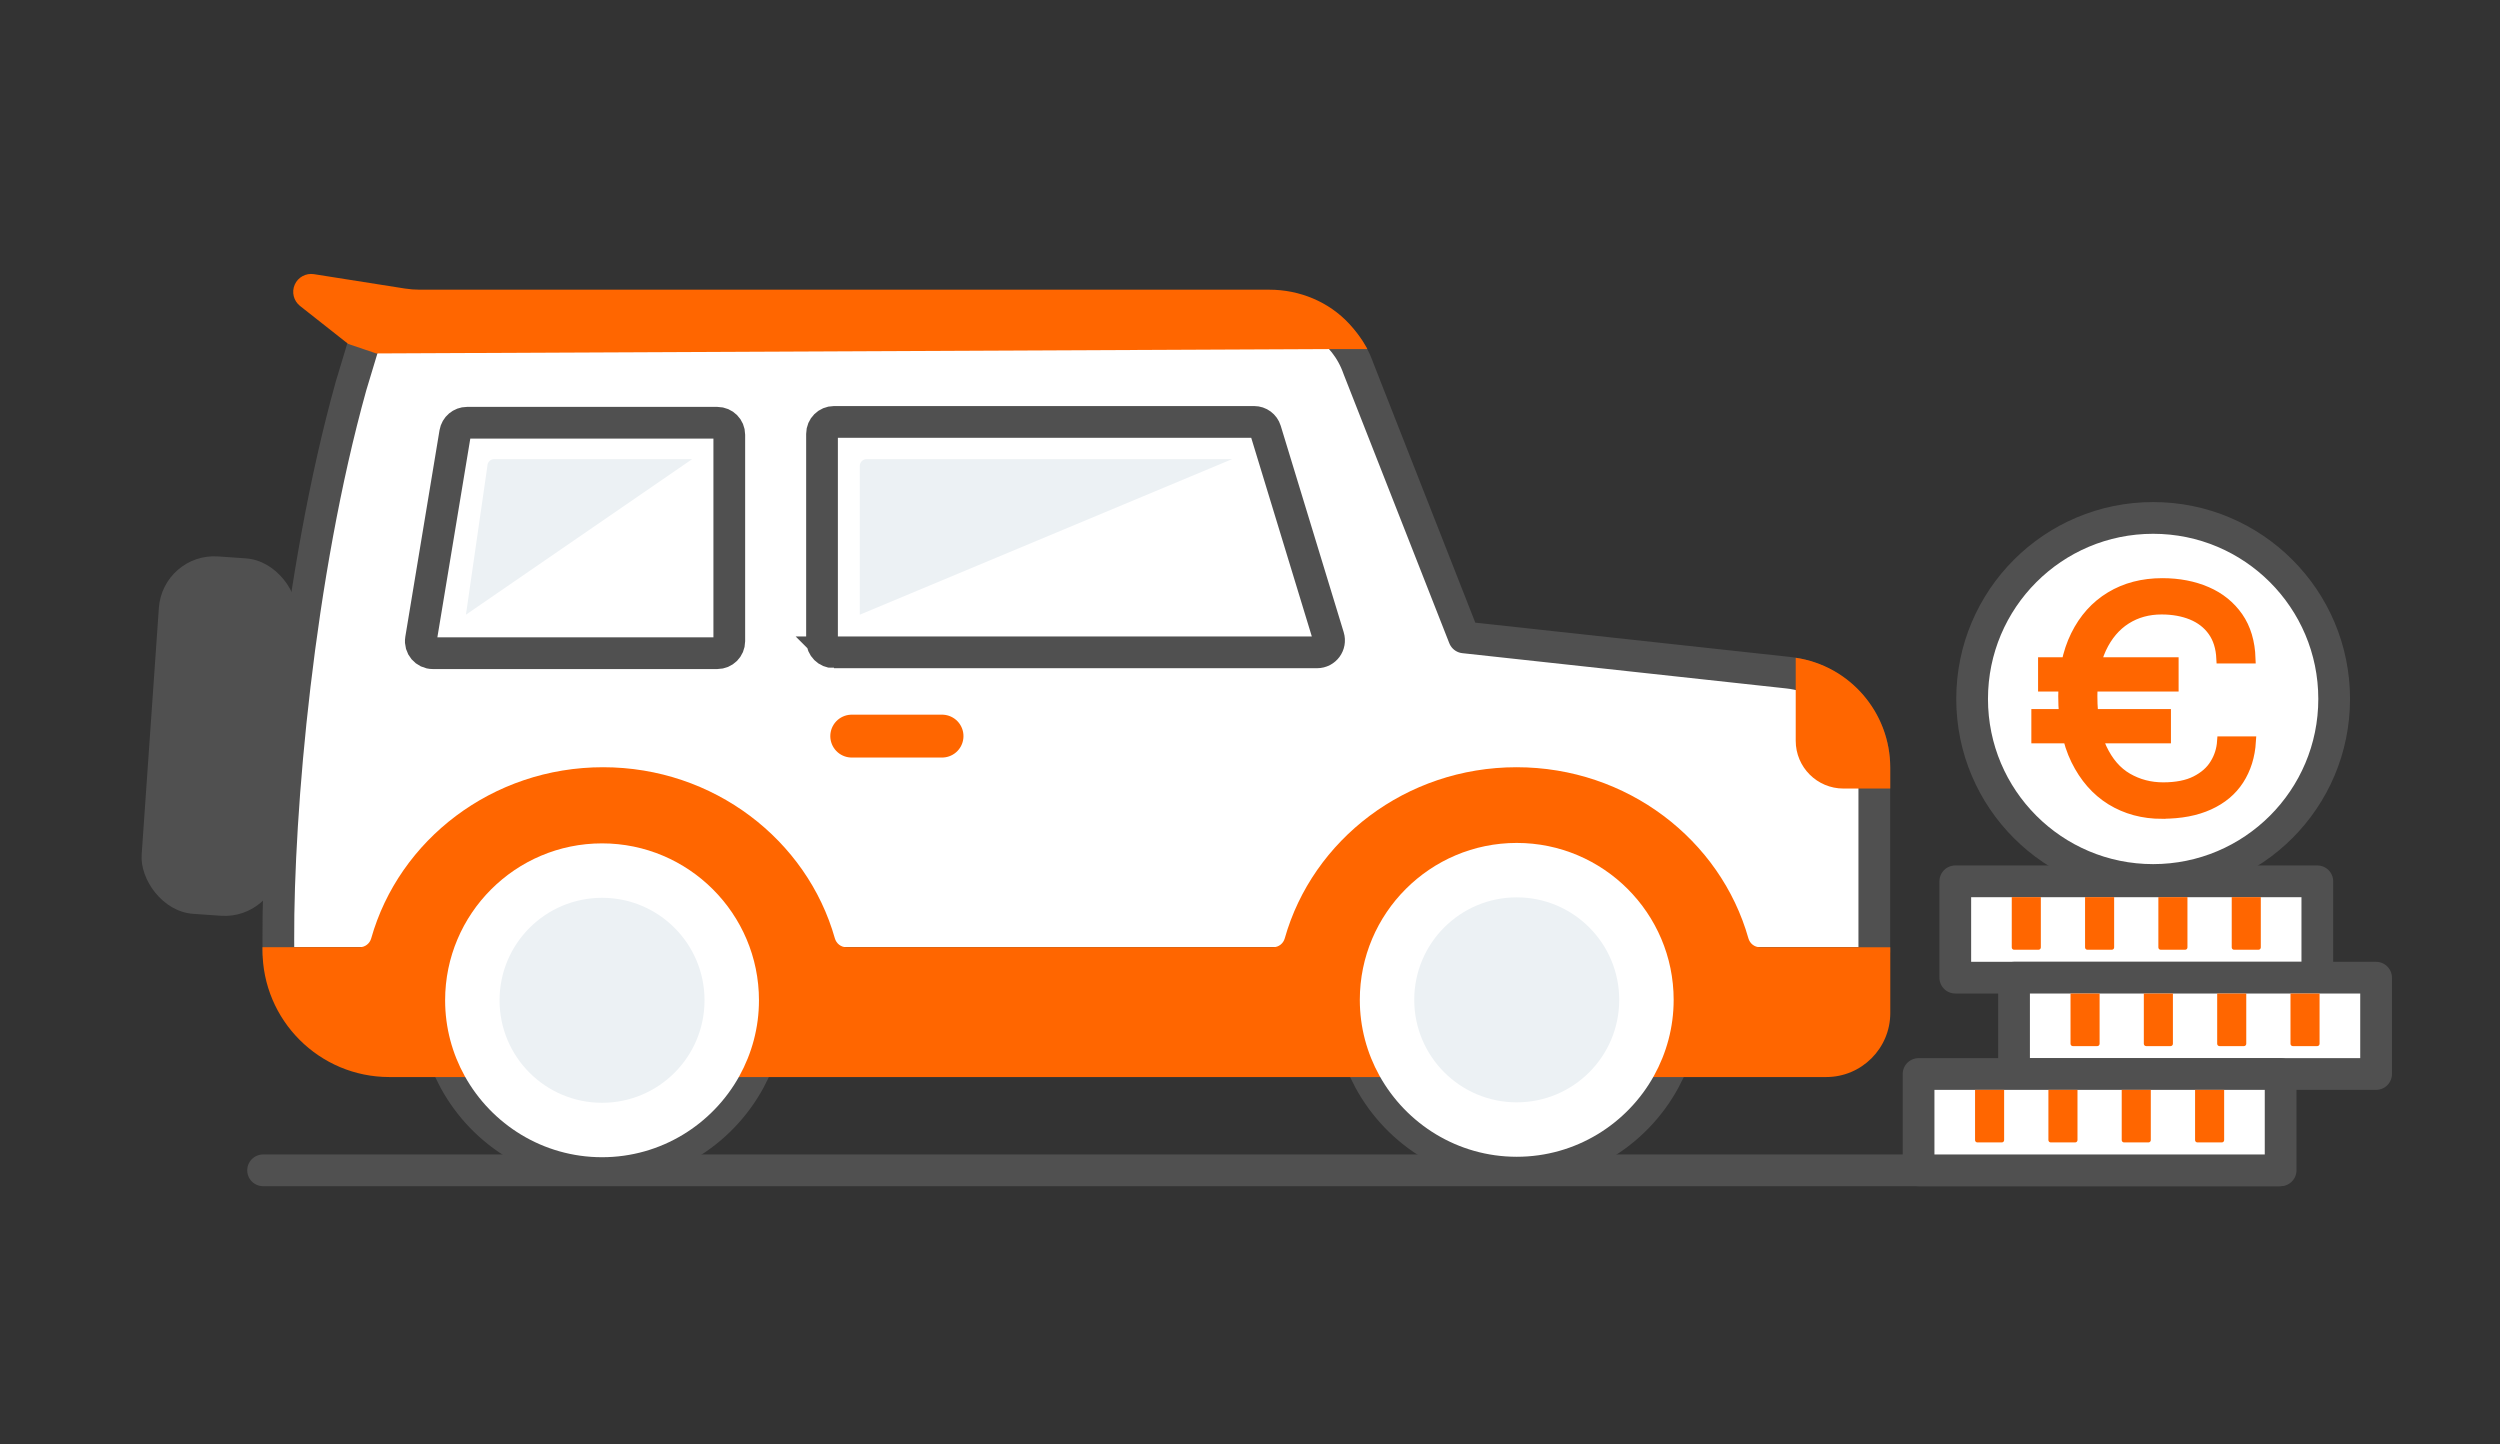
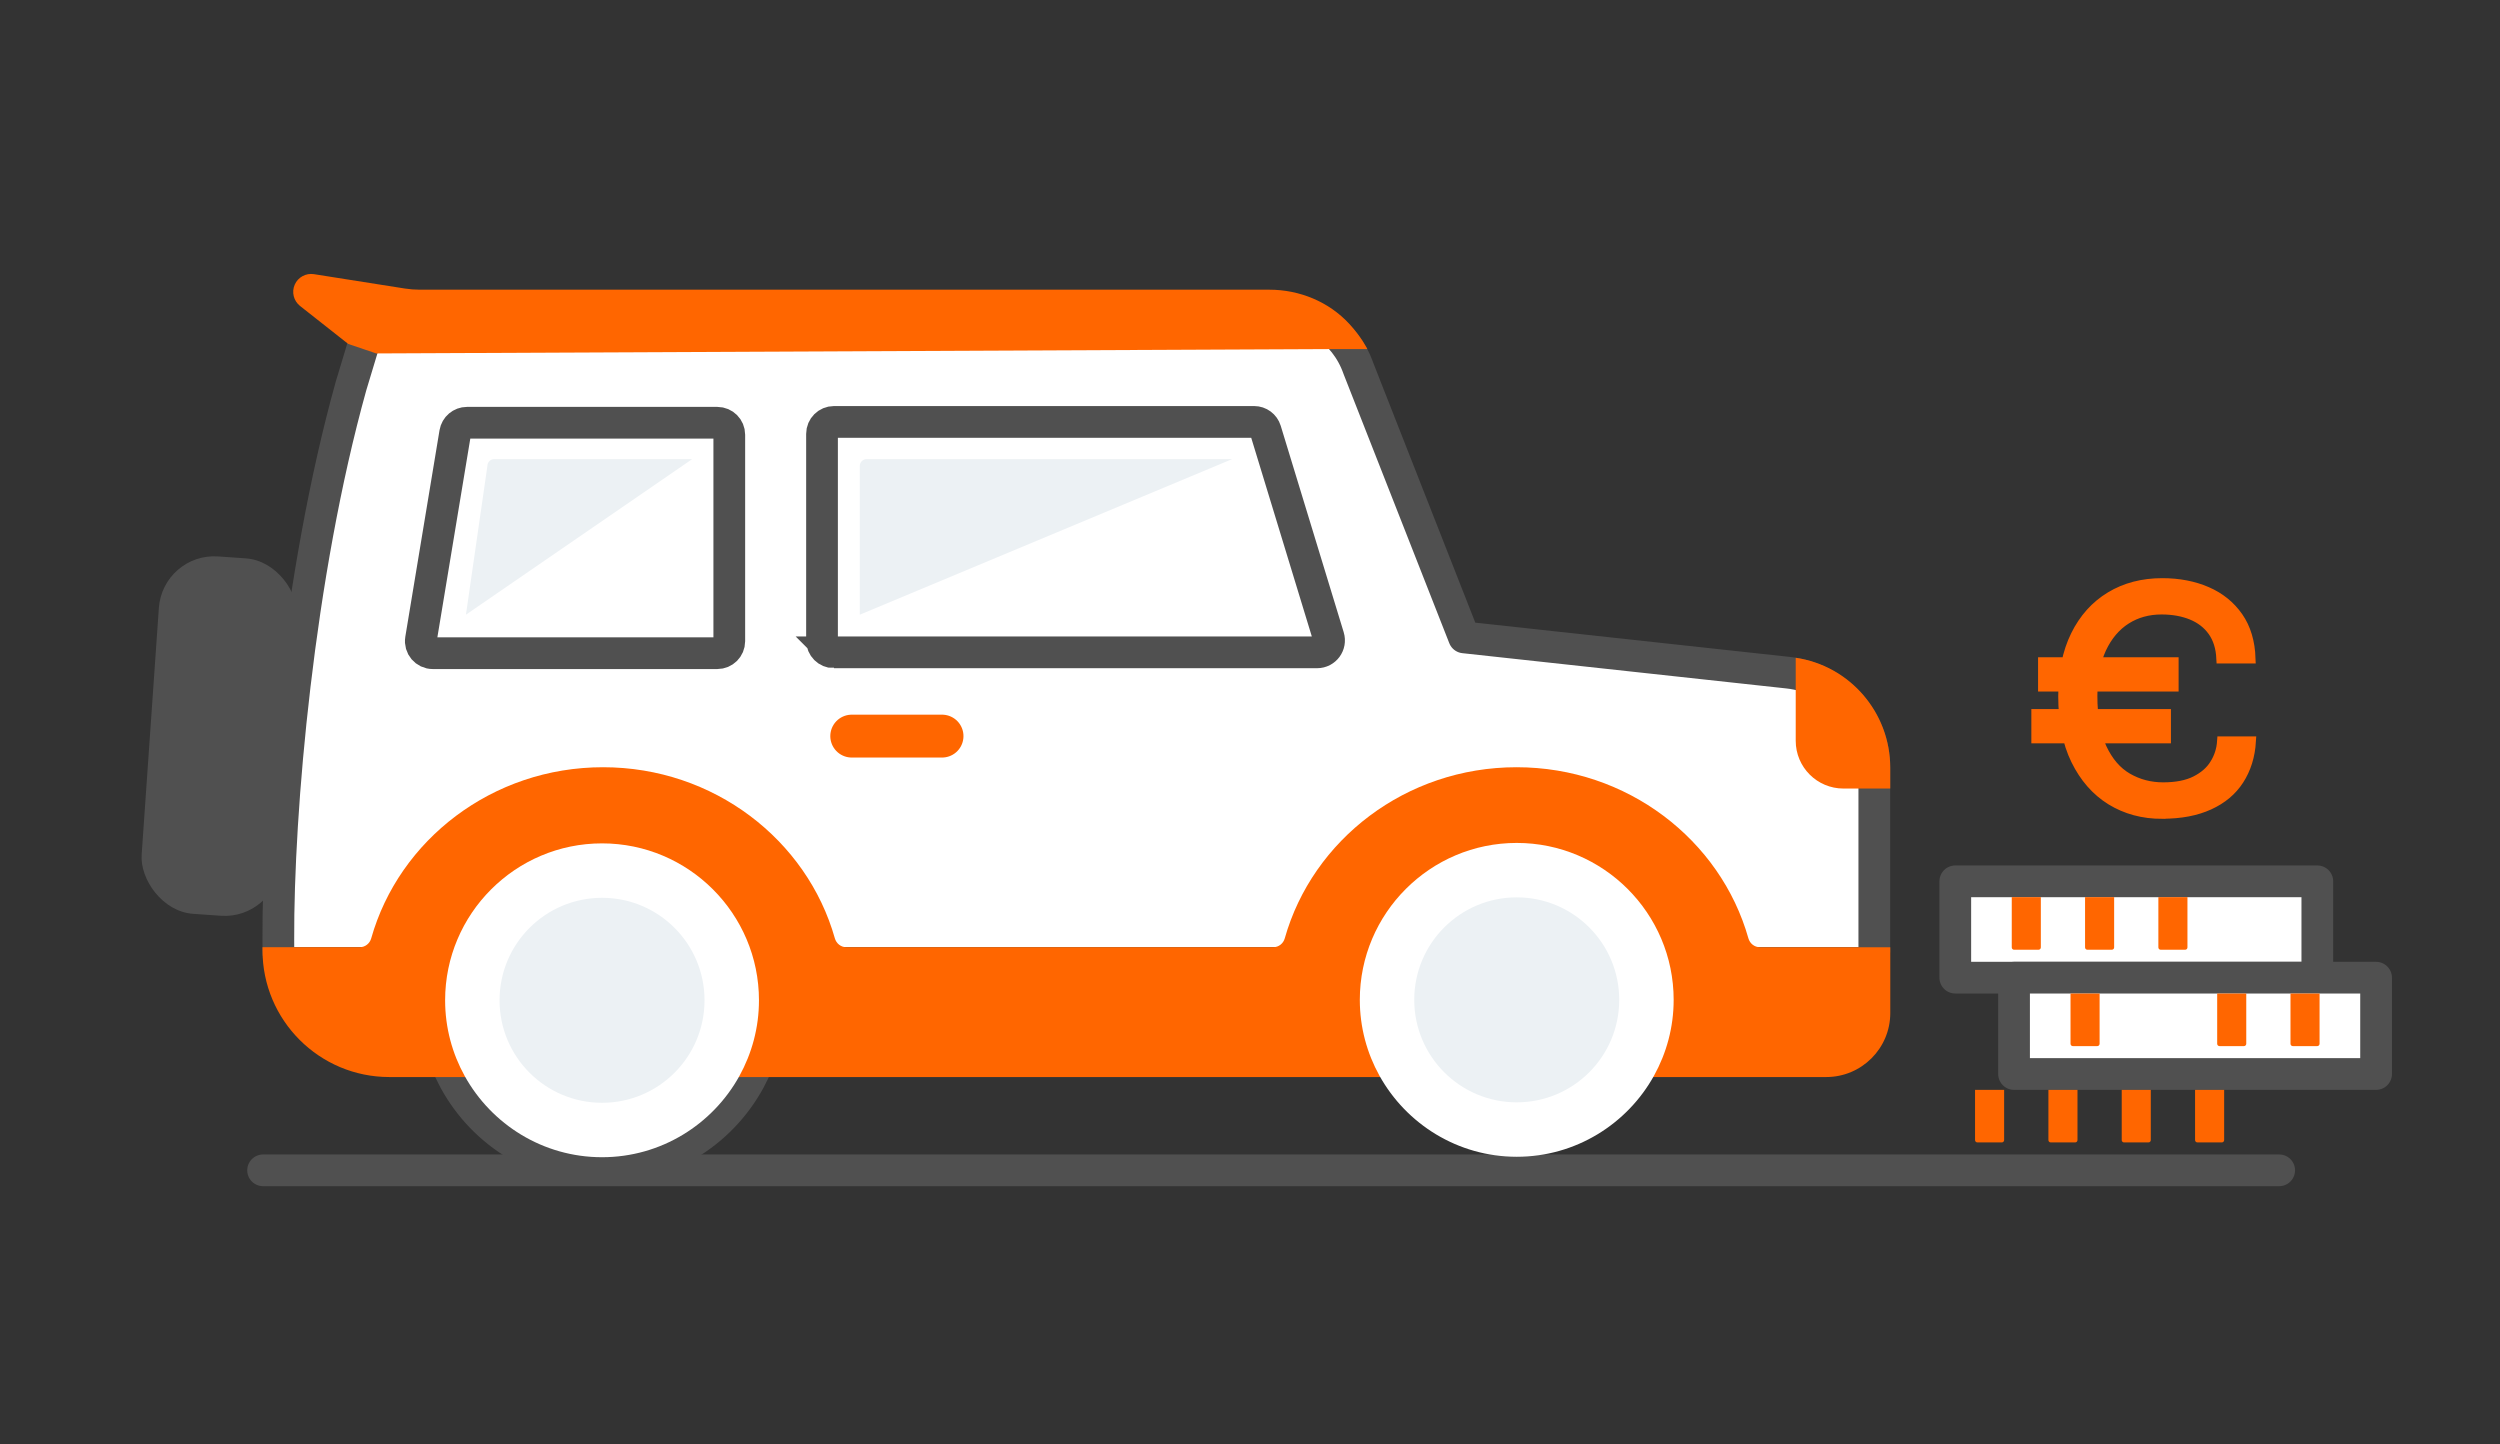
<svg xmlns="http://www.w3.org/2000/svg" id="Livello_1" data-name="Livello 1" viewBox="0 0 502 290">
  <rect x="0" y="0" width="502" height="290" fill="#333333" stroke="none" />
  <defs>
    <style>
      .cls-1 {
        stroke-width: 5.48px;
      }

      .cls-1, .cls-2, .cls-3, .cls-4, .cls-5 {
        stroke: #505050;
      }

      .cls-1, .cls-3, .cls-4, .cls-6 {
        fill: none;
      }

      .cls-2, .cls-3, .cls-4, .cls-5 {
        stroke-width: 6.37px;
      }

      .cls-2, .cls-3, .cls-5, .cls-6 {
        stroke-linejoin: round;
      }

      .cls-2, .cls-3, .cls-6 {
        stroke-linecap: round;
      }

      .cls-2, .cls-5, .cls-7 {
        fill: #fff;
      }

      .cls-8 {
        stroke-miterlimit: 10;
        stroke-width: 1.97px;
      }

      .cls-8, .cls-6 {
        stroke: #f60;
      }

      .cls-8, .cls-9 {
        fill: #f60;
      }

      .cls-5 {
        stroke-linecap: square;
      }

      .cls-6 {
        stroke-width: 8.61px;
      }

      .cls-10 {
        fill: #505050;
      }

      .cls-10, .cls-9, .cls-7, .cls-11 {
        stroke-width: 0px;
      }

      .cls-11 {
        fill: #ecf1f4;
      }
    </style>
  </defs>
  <line class="cls-3" x1="52.83" y1="235" x2="457.66" y2="235" />
  <g>
    <g>
      <path class="cls-2" d="M392.62,196.31h72.7v-19.34h-72.7v19.34Z" />
      <g>
        <path class="cls-9" d="M403.96,180.15h5.84v10.09c0,.26-.21.47-.47.47h-4.9c-.26,0-.47-.21-.47-.47v-10.09h0Z" />
        <path class="cls-9" d="M418.68,180.15h5.84v10.09c0,.26-.21.47-.47.47h-4.9c-.26,0-.47-.21-.47-.47v-10.09h0Z" />
        <path class="cls-9" d="M433.4,180.15h5.84v10.09c0,.26-.21.47-.47.47h-4.9c-.26,0-.47-.21-.47-.47v-10.09h0Z" />
-         <path class="cls-9" d="M448.13,180.15h5.84v10.09c0,.26-.21.47-.47.47h-4.9c-.26,0-.47-.21-.47-.47v-10.09h0Z" />
      </g>
    </g>
    <g>
-       <circle class="cls-2" cx="432.35" cy="140.35" r="36.35" />
      <path class="cls-8" d="M408.88,148.28v-4.91h26.06v4.91h-26.06ZM410.23,137.88v-4.91h26.25v4.91h-26.25ZM434.16,163.44c-3.84,0-7.26-.92-10.27-2.77-2.99-1.85-5.34-4.55-7.06-8.06-1.72-3.51-2.55-7.79-2.55-12.81,0-4.75.83-8.82,2.5-12.21,1.67-3.39,4-5.98,6.99-7.79,2.99-1.81,6.47-2.72,10.41-2.72,3.33,0,6.32.58,8.95,1.72,2.63,1.14,4.73,2.84,6.3,5.09,1.56,2.25,2.39,5.04,2.5,8.35h-5.9c-.11-2.21-.67-4.02-1.72-5.49-1.03-1.45-2.45-2.54-4.2-3.26-1.76-.72-3.79-1.09-6.07-1.09-2.66,0-5.04.65-7.12,1.97-2.08,1.32-3.73,3.26-4.94,5.83-1.2,2.57-1.81,5.76-1.81,9.55,0,4.31.63,7.81,1.9,10.51,1.27,2.7,2.97,4.69,5.13,5.94s4.55,1.88,7.17,1.88,4.84-.43,6.52-1.29c1.68-.85,2.99-1.97,3.84-3.39.87-1.39,1.34-2.92,1.45-4.55h5.83c-.18,2.99-1,5.56-2.41,7.75-1.41,2.19-3.42,3.86-6.01,5.04-2.59,1.18-5.67,1.78-9.42,1.78h0Z" />
    </g>
    <g>
      <path class="cls-2" d="M404.42,215.66h72.7v-19.34h-72.7v19.34Z" />
      <g>
        <path class="cls-9" d="M415.76,199.5h5.84v10.09c0,.26-.21.47-.47.47h-4.9c-.26,0-.47-.21-.47-.47v-10.09h0Z" />
-         <path class="cls-9" d="M430.48,199.5h5.84v10.09c0,.26-.21.47-.47.47h-4.9c-.26,0-.47-.21-.47-.47v-10.09h0Z" />
        <path class="cls-9" d="M445.21,199.5h5.84v10.09c0,.26-.21.47-.47.47h-4.9c-.26,0-.47-.21-.47-.47v-10.09h0Z" />
        <path class="cls-9" d="M459.93,199.5h5.84v10.09c0,.26-.21.47-.47.47h-4.9c-.26,0-.47-.21-.47-.47v-10.09h0Z" />
      </g>
    </g>
    <g>
-       <path class="cls-2" d="M385.25,235h72.7v-19.34h-72.7v19.34Z" />
      <g>
        <path class="cls-9" d="M396.59,218.84h5.84v10.09c0,.26-.21.47-.47.47h-4.9c-.26,0-.47-.21-.47-.47v-10.09h0Z" />
        <path class="cls-9" d="M411.32,218.84h5.84v10.09c0,.26-.21.47-.47.47h-4.9c-.26,0-.47-.21-.47-.47v-10.09h0Z" />
        <path class="cls-9" d="M426.04,218.84h5.84v10.09c0,.26-.21.47-.47.47h-4.9c-.26,0-.47-.21-.47-.47v-10.09h0Z" />
        <path class="cls-9" d="M440.77,218.84h5.84v10.09c0,.26-.21.47-.47.47h-4.9c-.26,0-.47-.21-.47-.47v-10.09h0Z" />
      </g>
    </g>
  </g>
  <g>
    <rect class="cls-7" x="58.87" y="180.19" width="317.51" height="10.01" />
    <g>
      <rect class="cls-10" x="30.14" y="111.84" width="27.87" height="71.94" rx="11.14" ry="11.14" transform="translate(10.39 -2.71) rotate(3.99)" />
      <path class="cls-5" d="M55.89,188.68c-.11-25.91,4.01-73.16,14.59-111.16l2.88-9.54c1.22-4.05,4.95-6.29,9.18-6.29h172.13c8.15,0,15.41,4.61,18.1,12.3l21.21,54,65.03,7.08c9.73,1.06,17.35,9.19,17.35,18.98v33.98" />
      <path class="cls-4" d="M86.89,131.16h57.15c1.32,0,2.4-1.07,2.4-2.4v-41.47c0-1.32-1.07-2.4-2.4-2.4h-50.27c-1.17,0-2.17.85-2.37,2.01l-6.87,41.47c-.24,1.46.88,2.79,2.37,2.79Z" />
      <path class="cls-4" d="M167.46,130.99h97.02c1.61,0,2.76-1.56,2.29-3.1l-12.65-41.47c-.31-1.01-1.24-1.7-2.29-1.7h-84.37c-1.32,0-2.4,1.07-2.4,2.4v41.47c0,1.32,1.07,2.4,2.4,2.4Z" />
      <path class="cls-11" d="M247.42,92.19h-73.4c-.76,0-1.37.62-1.37,1.37v29.87" />
      <path class="cls-11" d="M138.99,92.19h-39.75c-.76,0-1.37.62-1.37,1.37l-4.31,29.87" />
      <g>
-         <path class="cls-1" d="M304.6,232.33c-11.86,0-22.2-6.59-27.57-16.29h-3c5.6,11.23,17.17,18.96,30.57,18.96s24.97-7.73,30.57-18.96h-3c-5.38,9.7-15.72,16.29-27.57,16.29Z" />
        <path class="cls-1" d="M120.89,232.33c-11.86,0-22.2-6.59-27.57-16.29h-3c5.6,11.23,17.17,18.96,30.57,18.96s24.97-7.73,30.57-18.96h-3c-5.38,9.7-15.72,16.29-27.57,16.29Z" />
        <path class="cls-9" d="M353.38,190.2c-1.08,0-2-.74-2.3-1.78-5.59-19.77-24.32-34.36-46.55-34.36s-40.96,14.59-46.55,34.36c-.29,1.04-1.22,1.78-2.3,1.78h-85.74c-1.08,0-2-.74-2.3-1.78-5.59-19.77-24.32-34.36-46.55-34.36s-40.96,14.59-46.55,34.36c-.29,1.04-1.22,1.78-2.3,1.78h-19.53v.6c0,14.06,11.4,25.47,25.47,25.47h288.53c7.1,0,12.86-5.76,12.86-12.86v-13.2h-26.18Z" />
        <path class="cls-7" d="M120.89,169.35c-17.38,0-31.51,14.14-31.51,31.51,0,5.52,1.44,10.71,3.94,15.22,5.38,9.7,15.72,16.29,27.57,16.29s22.2-6.59,27.57-16.29c2.5-4.52,3.94-9.7,3.94-15.22,0-17.38-14.14-31.51-31.51-31.51Z" />
        <path class="cls-7" d="M304.56,169.26c-17.38,0-31.51,14.14-31.51,31.51,0,5.52,1.44,10.71,3.94,15.22,5.38,9.7,15.72,16.29,27.57,16.29s22.2-6.59,27.57-16.29c2.5-4.52,3.94-9.7,3.94-15.22,0-17.38-14.14-31.51-31.51-31.51Z" />
        <circle class="cls-11" cx="120.89" cy="200.86" r="20.58" />
        <circle class="cls-11" cx="304.56" cy="200.77" r="20.58" />
      </g>
      <line class="cls-6" x1="171.03" y1="147.81" x2="189.16" y2="147.81" />
      <path class="cls-9" d="M360.58,132.09v16.66c0,5.3,4.29,9.59,9.59,9.59h9.37s.01-.02.02-.04v-4.15c0-11.07-8.11-20.49-18.98-22.07Z" />
      <path class="cls-9" d="M75.55,70.97l193-.88h6.01s-1.17-2.4-3.64-5.07c-4.11-4.45-9.98-6.85-16.04-6.85H84.27c-.99,0-1.98-.08-2.95-.23l-18.29-2.89c-1.61-.25-3.2.62-3.85,2.11-.66,1.5-.22,3.25,1.06,4.27l9.68,7.63" />
    </g>
  </g>
</svg>